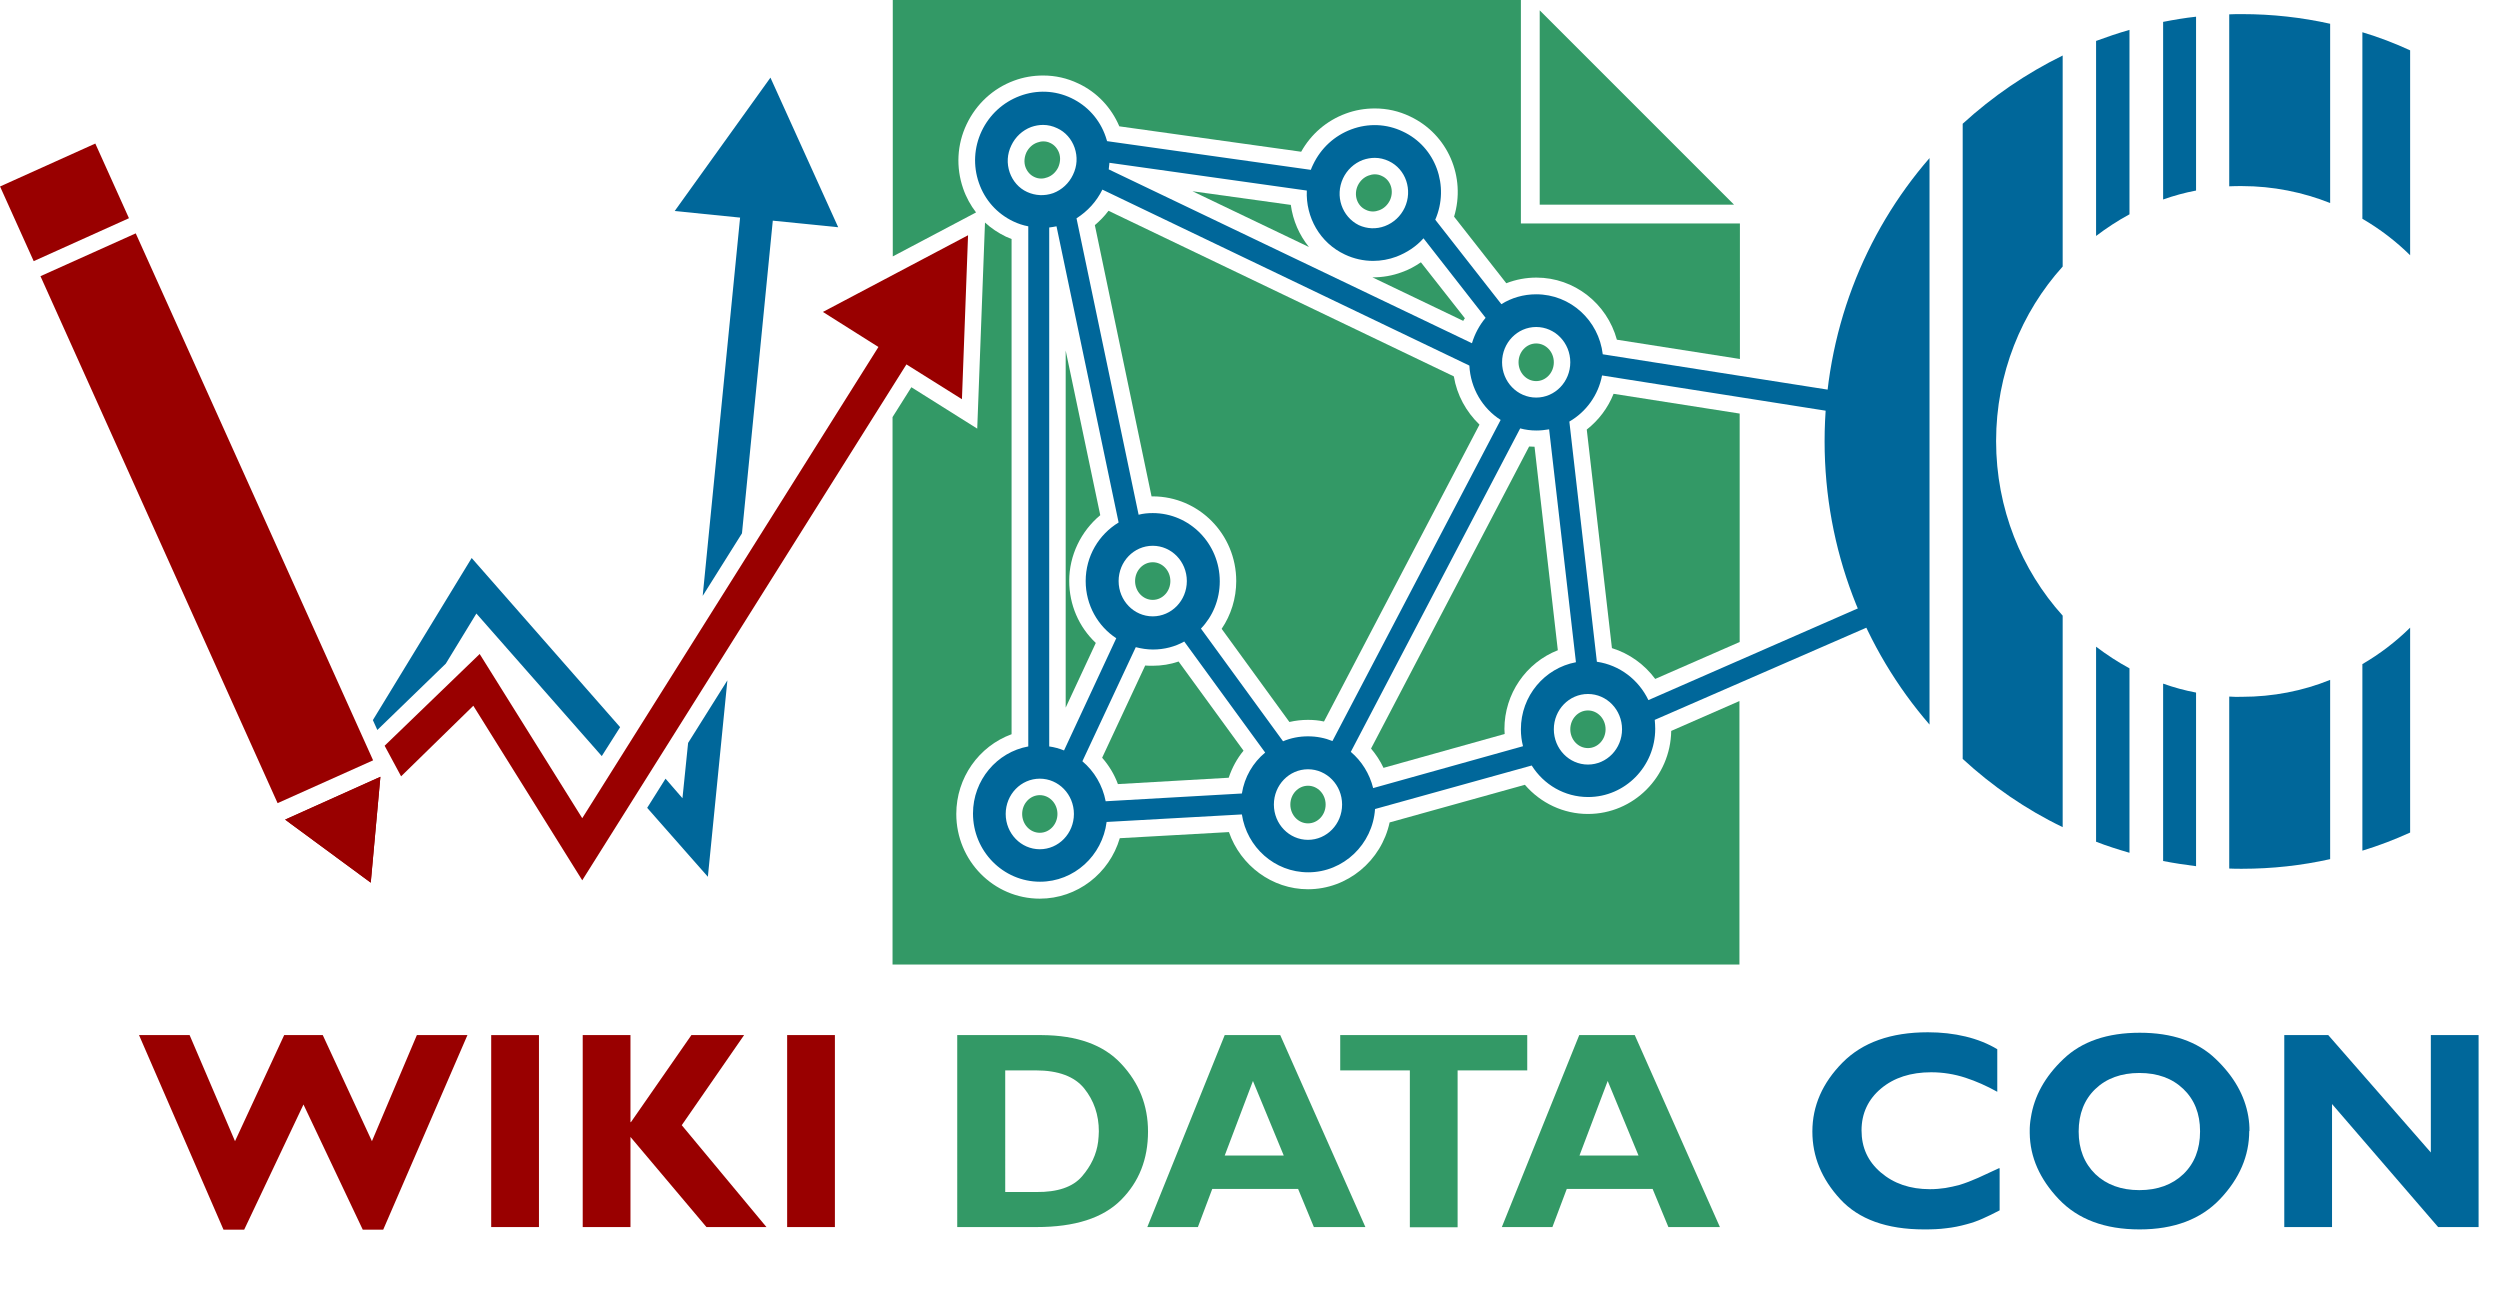
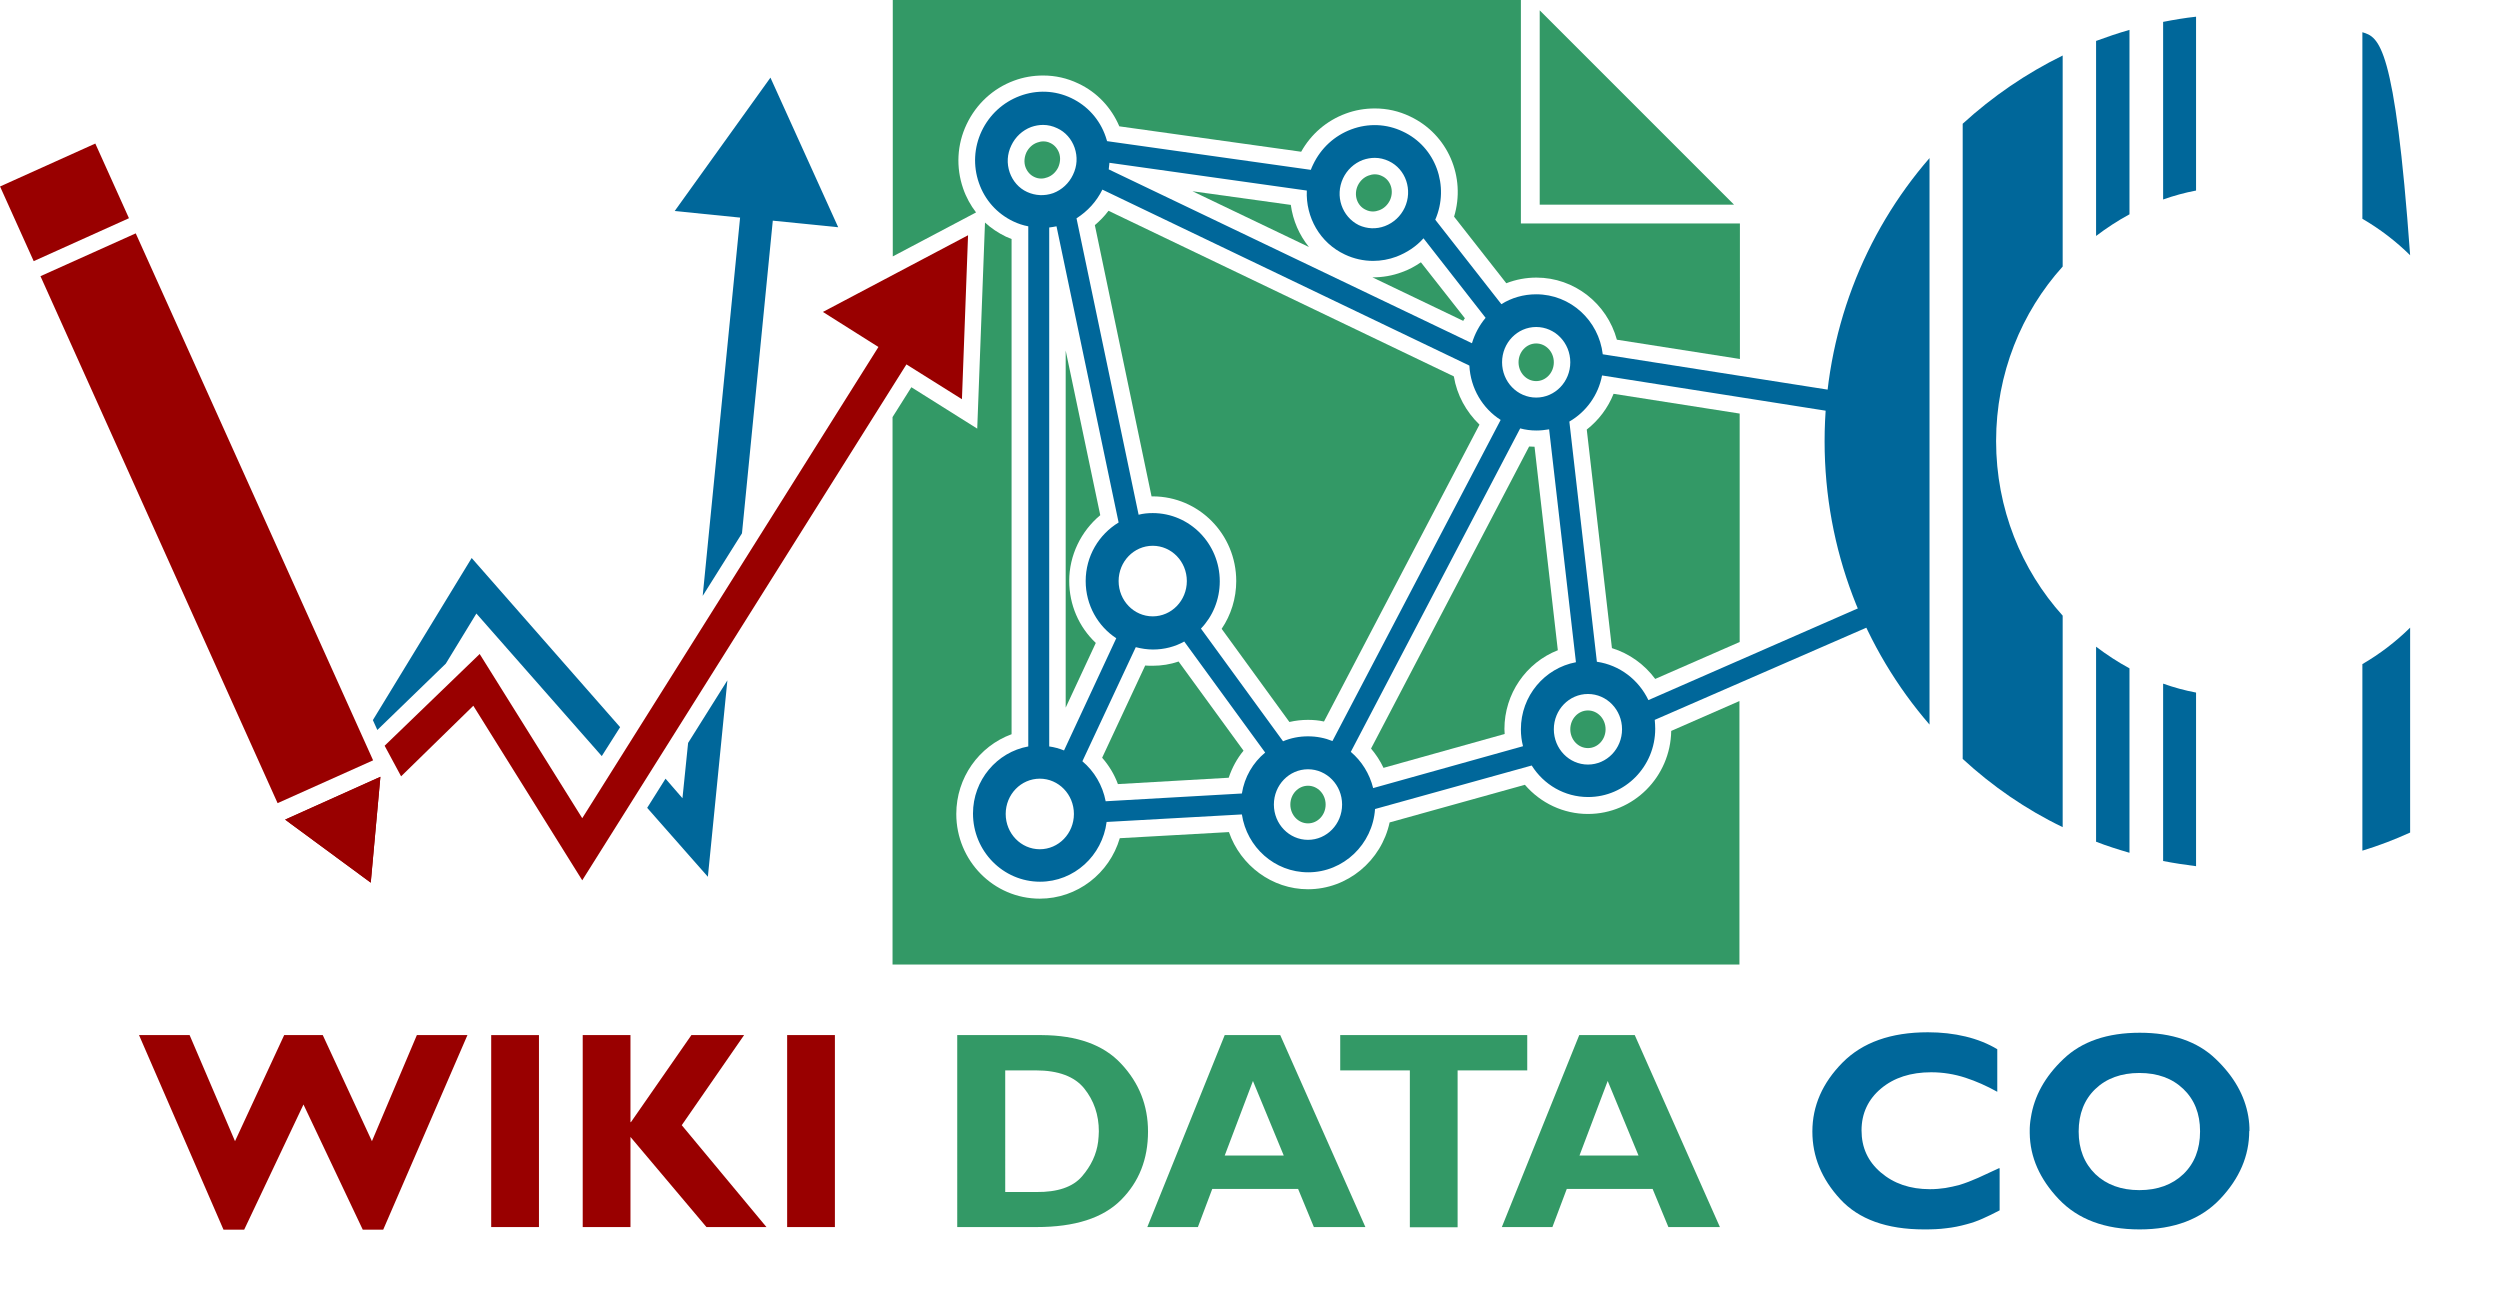
<svg xmlns="http://www.w3.org/2000/svg" version="1.1" id="Ebene_1" x="0px" y="0px" viewBox="0 0 1062.7 549.2" style="enable-background:new 0 0 1062.7 549.2;" xml:space="preserve">
  <style type="text/css">
	.st0{fill:#00679A;}
	.st1{fill:#339966;}
	.st2{fill:#990000;}
</style>
  <path class="st0" d="M1004.2,361.6c6.9-2.1,13.7-4.7,20.3-7.7v-87.1c-6.1,6-12.9,11.2-20.3,15.5V361.6z" />
-   <path class="st0" d="M1004.2,13.7V93c7.4,4.3,14.2,9.5,20.3,15.5V21.4C1018,18.4,1011.2,15.8,1004.2,13.7z" />
+   <path class="st0" d="M1004.2,13.7V93c7.4,4.3,14.2,9.5,20.3,15.5C1018,18.4,1011.2,15.8,1004.2,13.7z" />
  <polygon class="st1" points="654.5,4.4 654.5,87 737.1,87 " />
  <g>
    <path class="st2" d="M103.8,522.7H95L59.1,440h21.5l19.3,45.1l20.9-45.1h16.4l20.9,45.1l19.1-45.1h21.5l-35.8,82.7h-8.7L129,469.5   L103.8,522.7z" />
    <path class="st2" d="M229.1,521.6h-20.3V440h20.3V521.6z" />
    <path class="st2" d="M289.8,478.3l36,43.3h-25.5l-32.3-38.3v38.3h-20.3V440h20.3v37h0.2l25.7-37h22.4L289.8,478.3z" />
    <path class="st2" d="M354.9,521.6h-20.3V440h20.3V521.6z" />
    <path class="st1" d="M442.9,440c14.9,0.1,26.2,4.1,33.7,12.2c7.6,8.1,11.4,17.7,11.4,28.8c0,11.7-3.8,21.4-11.5,29.1   c-7.7,7.7-19.6,11.5-35.9,11.5h-33.7V440H442.9z M427.2,506.7h13.3c9,0.1,15.5-2.1,19.4-6.6c3.9-4.5,6.2-9.4,6.9-14.8   c0.1-0.7,0.1-1.5,0.2-2.2c0-0.8,0.1-1.5,0.1-2.2c0-7-2.1-13.1-6.2-18.2c-4.1-5.1-11-7.7-20.6-7.7h-13V506.7z" />
    <path class="st1" d="M580.4,521.6h-21.9l-6.7-16.2h-36.5l-6.1,16.2h-21.5l32.9-81.6h23.6L580.4,521.6z M532.6,459.5l-12,31.7h25.1   L532.6,459.5z" />
    <path class="st1" d="M649.2,455h-29.6v66.7h-20.3V455h-29.6v-15h79.5V455z" />
    <path class="st1" d="M731.1,521.6h-21.9l-6.7-16.2H666l-6.1,16.2h-21.5l32.9-81.6h23.6L731.1,521.6z M683.4,459.5l-12,31.7h25.1   L683.4,459.5z" />
    <path class="st0" d="M850,496.7v17.8c-2.6,1.4-5,2.5-7.2,3.5s-4.5,1.8-6.8,2.4c-2.9,0.8-5.8,1.4-8.7,1.7c-2.9,0.4-6,0.5-9.4,0.5   c-15.9,0-27.8-4.3-35.7-12.9c-7.9-8.6-11.8-18.1-11.8-28.7c0-10.9,4.3-20.7,12.8-29.3c8.5-8.6,20.6-12.9,36.3-12.9   c5.7,0,11,0.6,16,1.8s9.5,3,13.5,5.4v18.1c-4.5-2.5-9-4.5-13.6-6c-4.6-1.5-9.5-2.3-14.5-2.3c-8.7,0-15.8,2.3-21.3,6.9   c-5.5,4.6-8.3,10.6-8.3,17.8c0,7.3,2.7,13.2,8.2,17.9c5.5,4.7,12.4,7.1,20.9,7.1c2.3,0,4.5-0.2,6.5-0.5c2-0.3,4-0.8,6-1.3   c2.6-0.8,5.2-1.8,7.9-3c2.7-1.2,5.7-2.6,9.1-4.2V496.7z" />
    <path class="st0" d="M956.1,480.8c0,10.5-4.1,20.1-12.3,28.8c-8.2,8.7-19.7,13-34.3,13c-14.8,0-26.2-4.3-34.3-12.8   c-8.1-8.5-12.3-17.9-12.4-28.2c0-0.2,0-0.3,0-0.4c0-0.1,0-0.2,0-0.3c0-1,0-1.9,0.1-2.9c0.1-1,0.2-2,0.4-3c1.4-9,5.9-17.3,13.8-24.8   c7.8-7.5,18.7-11.2,32.5-11.2c13.7,0,24.5,3.7,32.2,11.1c7.8,7.4,12.4,15.6,13.9,24.4c0.2,1.1,0.3,2.2,0.4,3.2   c0.1,1,0.1,2.1,0.1,3.1V480.8z M935.2,480.8c0-7.4-2.4-13.4-7.1-17.9c-4.7-4.5-10.9-6.8-18.7-6.8c-7.7,0-14,2.3-18.7,6.8   c-4.7,4.5-7.1,10.6-7.1,18.1c0,7.5,2.4,13.5,7.1,18.1c4.7,4.5,11,6.8,18.7,6.8c7.7,0,14-2.3,18.7-6.8c4.7-4.5,7.1-10.6,7.1-18.1   V480.8z" />
-     <path class="st0" d="M1053.5,521.6h-17.1l-45.1-52.3v52.3h-20.3V440h18.7l43.6,49.9V440h20.3V521.6z" />
  </g>
  <g>
    <path class="st0" d="M820.2,67.2c-27.8,32-44.6,74.2-44.6,120.4c0,46.2,16.9,88.4,44.6,120.4V67.2z" />
    <path class="st0" d="M876.8,23.6c-15.5,7.6-29.8,17.4-42.5,29v270c12.6,11.6,26.9,21.5,42.5,29v-89.9   c-17.5-19.4-28.3-45.5-28.3-74.2s10.8-54.8,28.3-74.2V23.6z" />
  </g>
  <path class="st0" d="M891,17.4v82.9c4.5-3.4,9.2-6.5,14.2-9.2V12.7C900.3,14.1,895.6,15.7,891,17.4z" />
  <path class="st0" d="M891,357.8c4.6,1.8,9.4,3.3,14.2,4.7v-78.4c-5-2.7-9.7-5.8-14.2-9.2V357.8z" />
  <path class="st0" d="M919.5,366c4.6,0.9,9.3,1.6,14,2.2v-73.8c-4.8-0.9-9.5-2.2-14-3.8V366z" />
  <path class="st0" d="M919.5,9.3v75.5c4.5-1.6,9.2-2.9,14-3.8V7.1C928.8,7.6,924.1,8.4,919.5,9.3z" />
-   <path class="st0" d="M947.6,296.1v73.1c1.8,0.1,3.6,0.1,5.4,0.1c12.9,0,25.4-1.4,37.5-4.1V289c-11.6,4.7-24.3,7.2-37.5,7.2  C951.2,296.3,949.4,296.2,947.6,296.1z" />
-   <path class="st0" d="M953,6c-1.8,0-3.6,0-5.4,0.1v73.1c1.8-0.1,3.6-0.1,5.4-0.1c13.2,0,25.9,2.6,37.5,7.2V10.1  C978.4,7.4,965.9,6,953,6z" />
  <g>
    <polygon class="st2" points="158.6,323.2 118,341.4 17.2,117.4 57.7,99.2 57.7,99.2 57.7,99.2  " />
  </g>
  <g>
    <rect x="5.2" y="68.6" transform="matrix(0.912 -0.411 0.411 0.912 -32.916 18.843)" class="st2" width="44.4" height="34.8" />
  </g>
  <g>
    <polygon class="st2" points="157.6,375.2 161.7,330.2 121.2,348.4  " />
  </g>
  <g>
    <polygon class="st2" points="349.8,132.6 373.4,147.5 247.5,347.8 203.9,278 163.5,317 170.5,330 201.2,300 247.5,374.2    385.3,154.9 408.9,169.7 411.5,100  " />
  </g>
  <g>
    <polygon class="st2" points="157.6,375.2 121.2,348.4 161.7,330.2 157.6,375.2  " />
  </g>
  <path class="st1" d="M475.2,333.3l47.1-2.7c1.4-4.2,3.5-8.1,6.3-11.5L501,281.2c-3.5,1.2-7.2,1.8-11,1.8c-1.1,0-2.1,0-3.2-0.1  l-18.3,39.2C471.4,325.4,473.7,329.2,475.2,333.3z" />
  <path class="st1" d="M662.2,276.4l-9.9-86.5c-0.8,0-1.5-0.1-2.3-0.1l-67.2,128.4c2.1,2.5,3.9,5.2,5.3,8.2l51.5-14.4  c0-0.7-0.1-1.4-0.1-2.1C639.5,294.9,648.7,281.7,662.2,276.4z" />
  <ellipse class="st1" cx="556" cy="342" rx="7.5" ry="8" />
  <path class="st1" d="M618,160L471.2,89.6c-1.7,2.3-3.7,4.3-5.8,6.1L489.5,211c0.2,0,0.3,0,0.5,0c19.6,0,35.5,16.1,35.5,36  c0,7.3-2.2,14.4-6.2,20.3l28.8,39.6c2.6-0.6,5.2-0.9,7.9-0.9c2.3,0,4.6,0.2,6.8,0.7l66.1-126.2C623.2,175,619.3,167.9,618,160z" />
  <path class="st1" d="M703.6,288.6l35.9-15.7v-97.1l-53.6-8.4c-2.4,6-6.3,11.2-11.4,15.2l10.7,92.9  C692.6,277.8,699,282.4,703.6,288.6z" />
  <ellipse class="st1" cx="675" cy="310" rx="7.5" ry="8" />
-   <ellipse class="st1" cx="490" cy="247" rx="7.5" ry="8" />
  <path class="st1" d="M450.2,65c-0.7-1.9-2-3.4-3.7-4.2c-1-0.5-2-0.7-3-0.7c-0.9,0-1.8,0.2-2.6,0.5c-2,0.7-3.6,2.2-4.6,4.2  c-0.9,2-1.1,4.2-0.4,6.2c0.7,1.9,2,3.4,3.7,4.2c1,0.5,2,0.7,3,0.7c0.9,0,1.8-0.2,2.6-0.5c2-0.7,3.6-2.2,4.6-4.2  C450.7,69.2,450.9,67,450.2,65z" />
  <path class="st1" d="M467.7,219L453,149v151.8l12.8-27.5c-7.2-6.8-11.3-16.2-11.3-26.4C454.5,236.1,459.5,225.8,467.7,219z" />
  <ellipse class="st1" cx="653" cy="154" rx="7.5" ry="8" />
-   <ellipse class="st1" cx="442" cy="346" rx="7.5" ry="8" />
  <path class="st1" d="M583.4,117.9l38.6,18.5c0.2-0.4,0.4-0.8,0.7-1.1L604,111.5c-2.5,1.7-5.2,3.2-8.1,4.2c-4,1.5-8.2,2.2-12.4,2.2  C583.5,117.9,583.5,117.9,583.4,117.9z" />
  <path class="st1" d="M506.9,81.3l49.5,23.7c-4.1-5.1-6.8-11.2-7.7-17.9L506.9,81.3z" />
  <path class="st1" d="M587.4,74.8c-1-0.5-2-0.7-3-0.7c-0.9,0-1.8,0.2-2.6,0.5c-2,0.7-3.6,2.2-4.6,4.2c-1.9,4-0.4,8.7,3.4,10.4  c1,0.5,2,0.7,3,0.7c0.9,0,1.8-0.2,2.6-0.5c2-0.7,3.6-2.2,4.6-4.2C592.7,81.2,591.2,76.5,587.4,74.8z" />
  <g>
    <path class="st0" d="M803.5,262.4v-9.8l-102.8,45c-4.1-8.6-12.2-14.9-21.9-16.3l-11.7-102.1c7.1-4.1,12.3-11.2,13.9-19.6   l122.5,19.3v-9.1l-122.2-19.2c-1.7-14.4-13.7-25.5-28.3-25.5c-5.4,0-10.5,1.5-14.8,4.2l-28.1-35.9c6.2-14.3,0.2-31-13.8-37.5   c-6.9-3.3-14.7-3.6-21.9-0.9c-7.2,2.7-12.9,8-16.2,14.9c-0.4,0.8-0.7,1.5-1,2.3L470.6,60c-0.2-0.6-0.4-1.2-0.6-1.9   c-2.5-7.3-7.7-13.1-14.6-16.4c-6.9-3.3-14.7-3.6-21.9-0.9c-7.2,2.7-12.9,8-16.2,14.9c-3.3,7-3.7,14.8-1.2,22   c2.5,7.3,7.7,13.1,14.6,16.4c2.1,1,4.2,1.7,6.4,2.1v221.1c-13.3,2.4-23.5,14.3-23.5,28.5c0,16,12.8,29,28.5,29   c14.5,0,26.5-11.1,28.3-25.4l57.5-3.2c2.1,13.9,13.9,24.6,28.2,24.6c15,0,27.4-11.9,28.4-26.9l66.6-18.5c5.1,8.1,13.9,13.4,24,13.4   c15.7,0,28.5-13,28.5-29c0-1.3-0.1-2.5-0.2-3.8L803.5,262.4z M653,139c8,0,14.5,6.7,14.5,15s-6.5,15-14.5,15s-14.5-6.7-14.5-15   S645,139,653,139z M570.9,75.8c1.7-3.6,4.7-6.4,8.4-7.8c1.7-0.6,3.4-0.9,5.1-0.9c2.1,0,4.1,0.5,6,1.4c7.2,3.4,10.2,12.3,6.7,19.8   l0,0c-1.7,3.6-4.7,6.4-8.4,7.8c-3.7,1.4-7.6,1.2-11.1-0.4C570.4,92.1,567.4,83.3,570.9,75.8z M471.6,69.2L555.5,81   c-0.5,11.3,5.5,22.2,16.2,27.2c3.8,1.8,7.9,2.7,12,2.7c3.3,0,6.7-0.6,9.9-1.8c4.4-1.7,8.4-4.3,11.5-7.8l26.4,33.8   c-2.6,3.1-4.6,6.8-5.8,10.8L471.3,72C471.4,71.1,471.5,70.2,471.6,69.2z M468.6,80.6l156,74.8c0.5,9.7,5.6,18.2,13.3,23.1   L566.4,315c-3.2-1.3-6.7-2-10.4-2c-3.7,0-7.3,0.7-10.6,2.1l-34.9-47.9c5-5.2,8-12.3,8-20.1c0-16-12.8-29-28.5-29   c-2.1,0-4.1,0.2-6,0.7l-26.4-126C462.3,89.8,466.1,85.7,468.6,80.6z M504.5,247c0,8.3-6.5,15-14.5,15s-14.5-6.7-14.5-15   s6.5-15,14.5-15S504.5,238.7,504.5,247z M474.5,271.3L452.3,319c-2-0.8-4.1-1.4-6.3-1.7V96.7c1-0.1,2-0.3,3.1-0.5l26.4,125.9   c-8.4,5.1-14,14.3-14,24.9C461.5,257.2,466.7,266.2,474.5,271.3z M436.6,81.6c-3.5-1.6-6.1-4.6-7.4-8.3c-1.3-3.8-1.1-7.8,0.7-11.5   c1.7-3.6,4.7-6.4,8.4-7.8c1.7-0.6,3.4-0.9,5.1-0.9c2.1,0,4.1,0.5,6,1.4c3.5,1.6,6.1,4.6,7.4,8.3c1.3,3.8,1.1,7.8-0.7,11.5   c-1.7,3.6-4.7,6.4-8.4,7.8C444,83.4,440.1,83.2,436.6,81.6z M442,361c-8,0-14.5-6.7-14.5-15s6.5-15,14.5-15s14.5,6.7,14.5,15   S450,361,442,361z M527.9,337.3l-57.9,3.3c-1.3-6.8-4.9-12.8-9.9-17l22.7-48.5c2.3,0.6,4.8,1,7.3,1c4.8,0,9.4-1.2,13.3-3.4   l34.4,47.2C532.6,324.2,529,330.3,527.9,337.3z M556,357c-8,0-14.5-6.7-14.5-15s6.5-15,14.5-15s14.5,6.7,14.5,15S564,357,556,357z    M646.5,310c0,2.5,0.3,4.9,0.9,7.2L583.7,335c-1.5-6.1-4.9-11.5-9.5-15.4l72-137.5c2.2,0.6,4.5,0.9,6.9,0.9c1.8,0,3.6-0.2,5.4-0.5   l11.4,99C656.6,284,646.5,295.8,646.5,310z M675,325c-8,0-14.5-6.7-14.5-15s6.5-15,14.5-15s14.5,6.7,14.5,15S683,325,675,325z" />
  </g>
  <g>
    <path class="st1" d="M675,346c-10.4,0-20.1-4.6-26.8-12.4l-57.5,16c-3.5,16.3-17.9,28.4-34.7,28.4c-15.3,0-28.7-10.1-33.6-24.3   l-46.4,2.6c-4.4,15-18.1,25.7-34,25.7c-19.6,0-35.5-16.1-35.5-36c0-15.4,9.6-28.8,23.5-33.9V101.6c-0.8-0.3-1.6-0.7-2.4-1   c-3.3-1.6-6.3-3.6-8.9-6l-3.3,87.6l-28-17.6l-8,12.7V410h360V298l-29,12.7C710.1,330.2,694.4,346,675,346z" />
    <path class="st1" d="M646.5,95V0h-267v109l35.4-18.7c-2.3-3-4.2-6.4-5.5-10.2c-3.1-9-2.6-18.7,1.5-27.3   c4.1-8.6,11.2-15.2,20.1-18.5c4-1.5,8.2-2.2,12.4-2.2c5.2,0,10.2,1.1,15,3.4c7.9,3.7,14,10.2,17.4,18.2l77.3,10.8   c4.2-7.5,10.8-13.2,18.9-16.2c4-1.5,8.2-2.2,12.4-2.2c5.2,0,10.2,1.1,15,3.4c16.1,7.6,23.8,25.8,18.7,42.6l22.2,28.3   c4.1-1.6,8.4-2.4,12.8-2.4c16.1,0,30,11,34.2,26.4l52.3,8.2V95H646.5z" />
  </g>
  <polygon class="st0" points="298.7,253.3 315.4,226.7 328.5,93.8 356.3,96.6 327.5,33 286.8,89.7 314.6,92.5 " />
  <polygon class="st0" points="292.5,315.8 290.1,339.3 282.9,331 275.1,343.4 300.9,372.7 309.2,289.2 " />
  <polygon class="st0" points="200.5,237.2 158.5,306.1 160.4,310.3 189.5,282.1 202.5,260.8 255.8,321.4 263.6,309.1 " />
</svg>